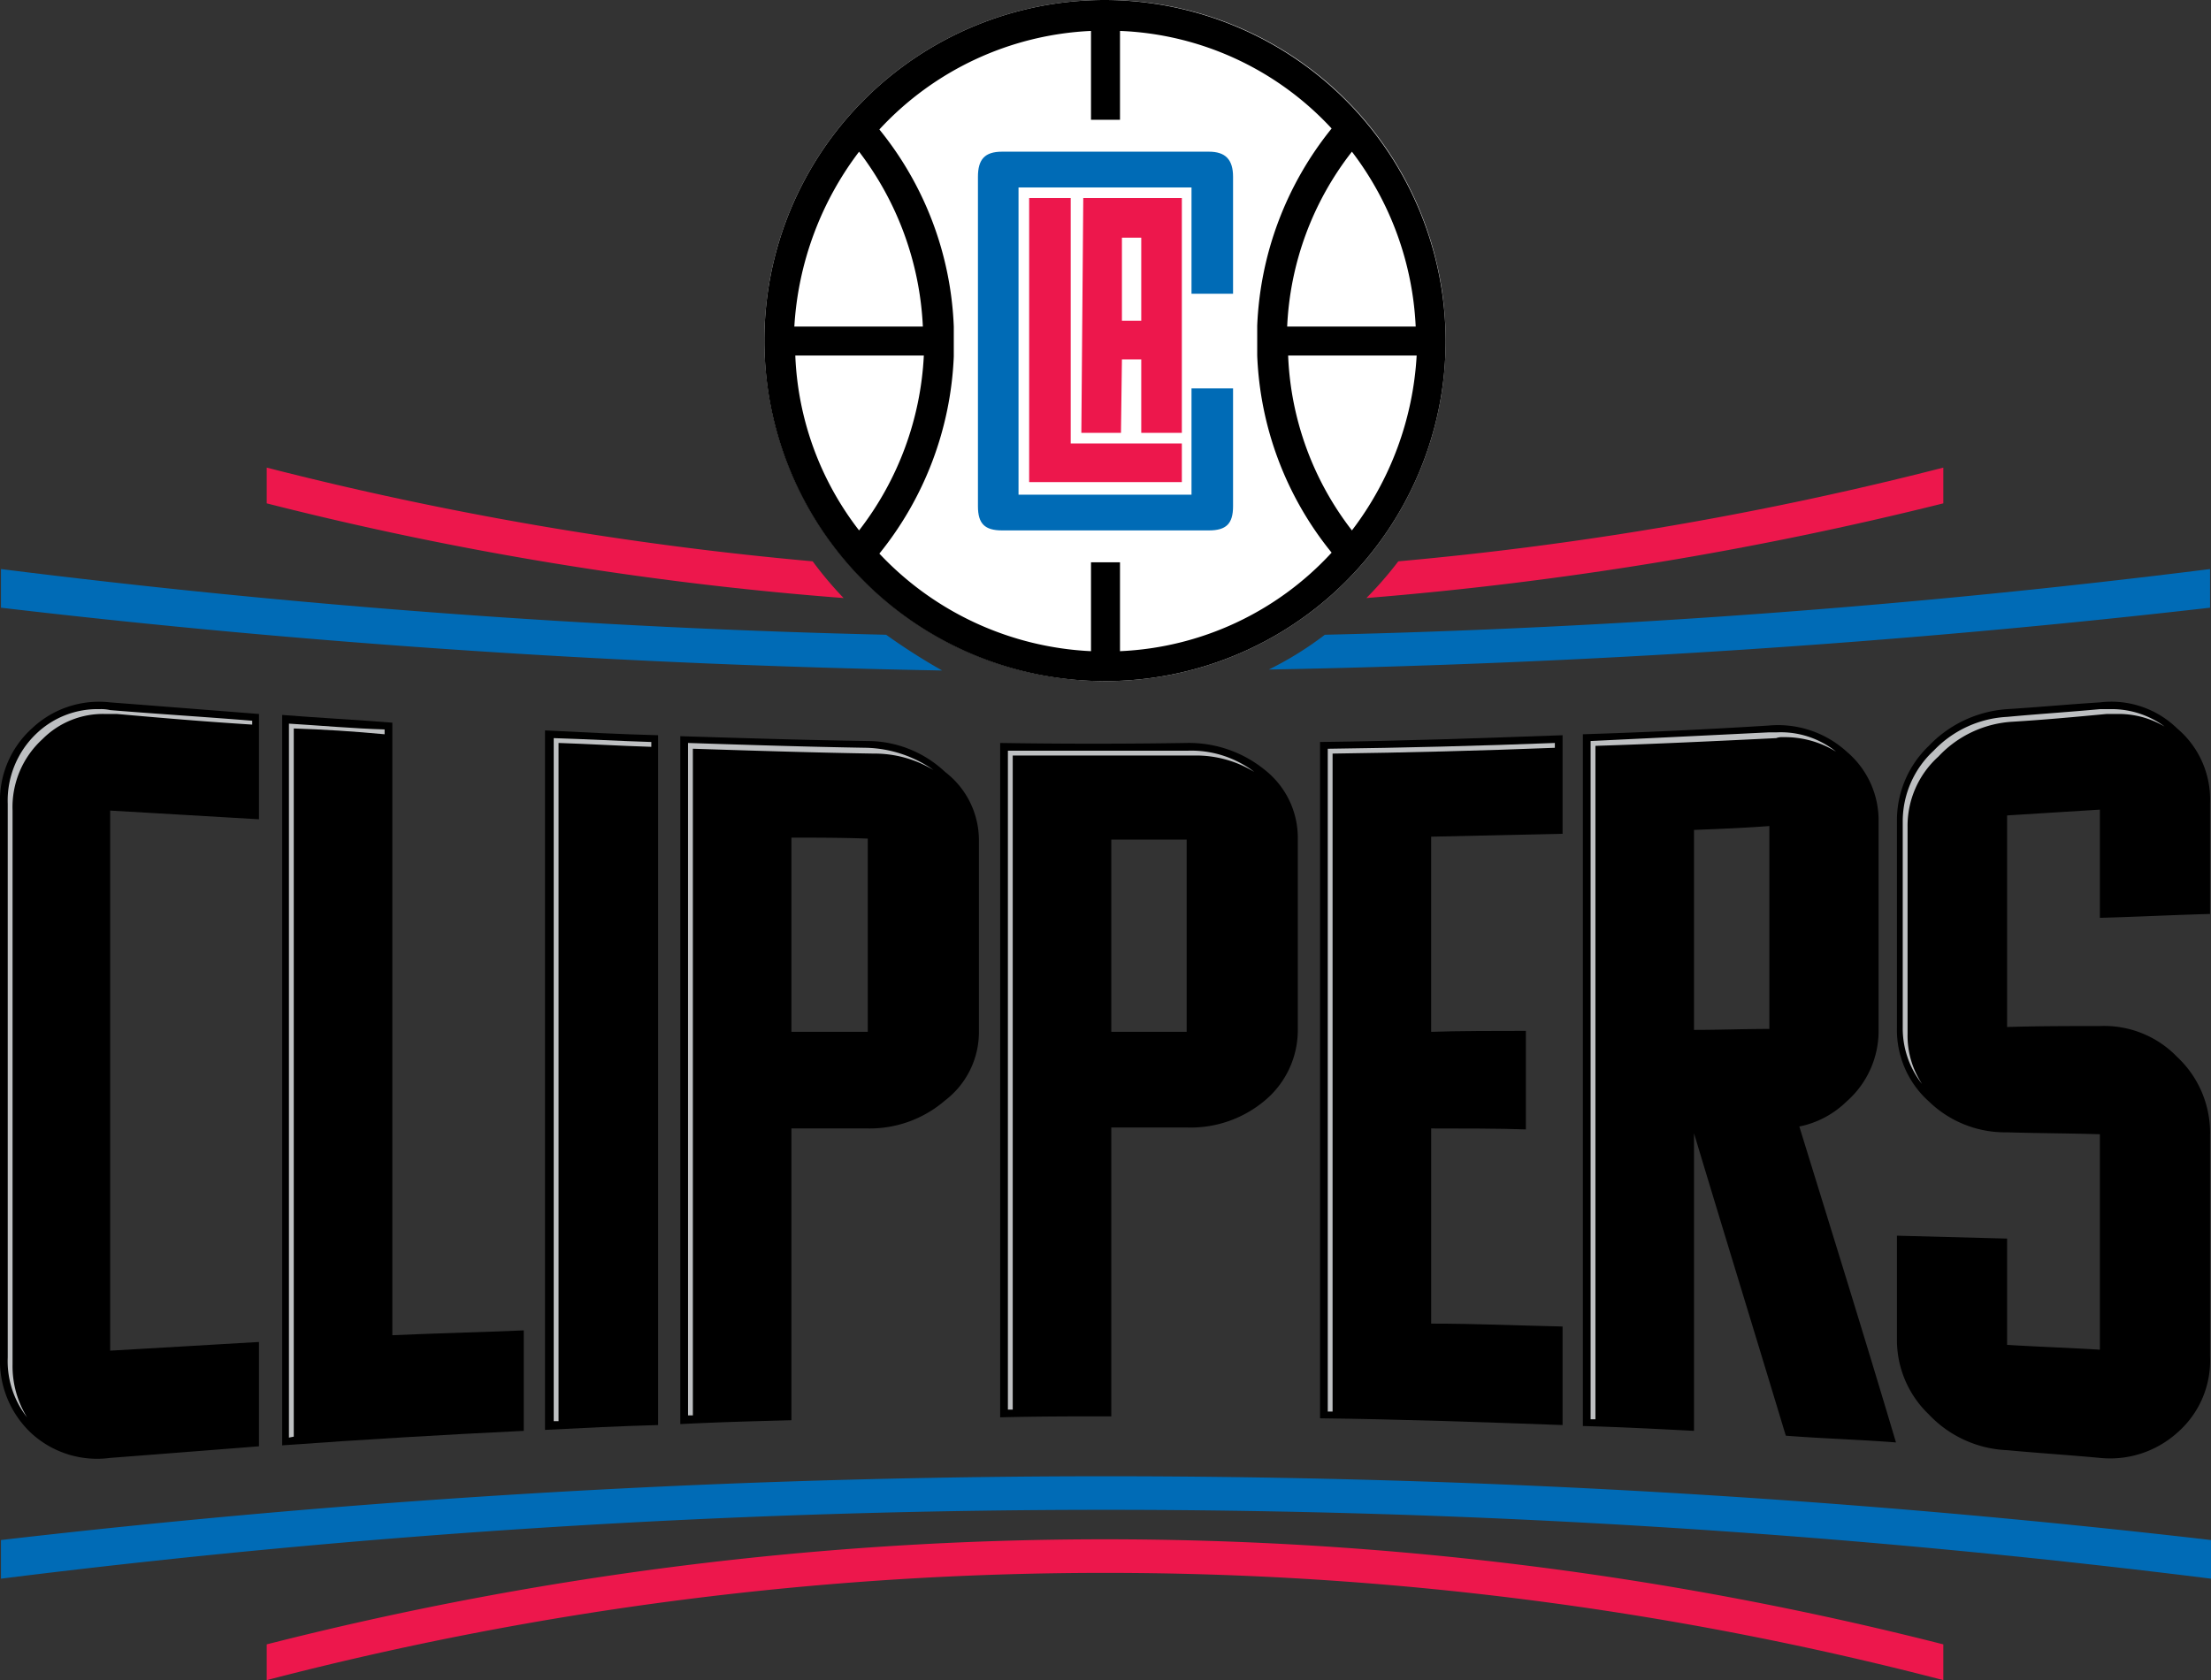
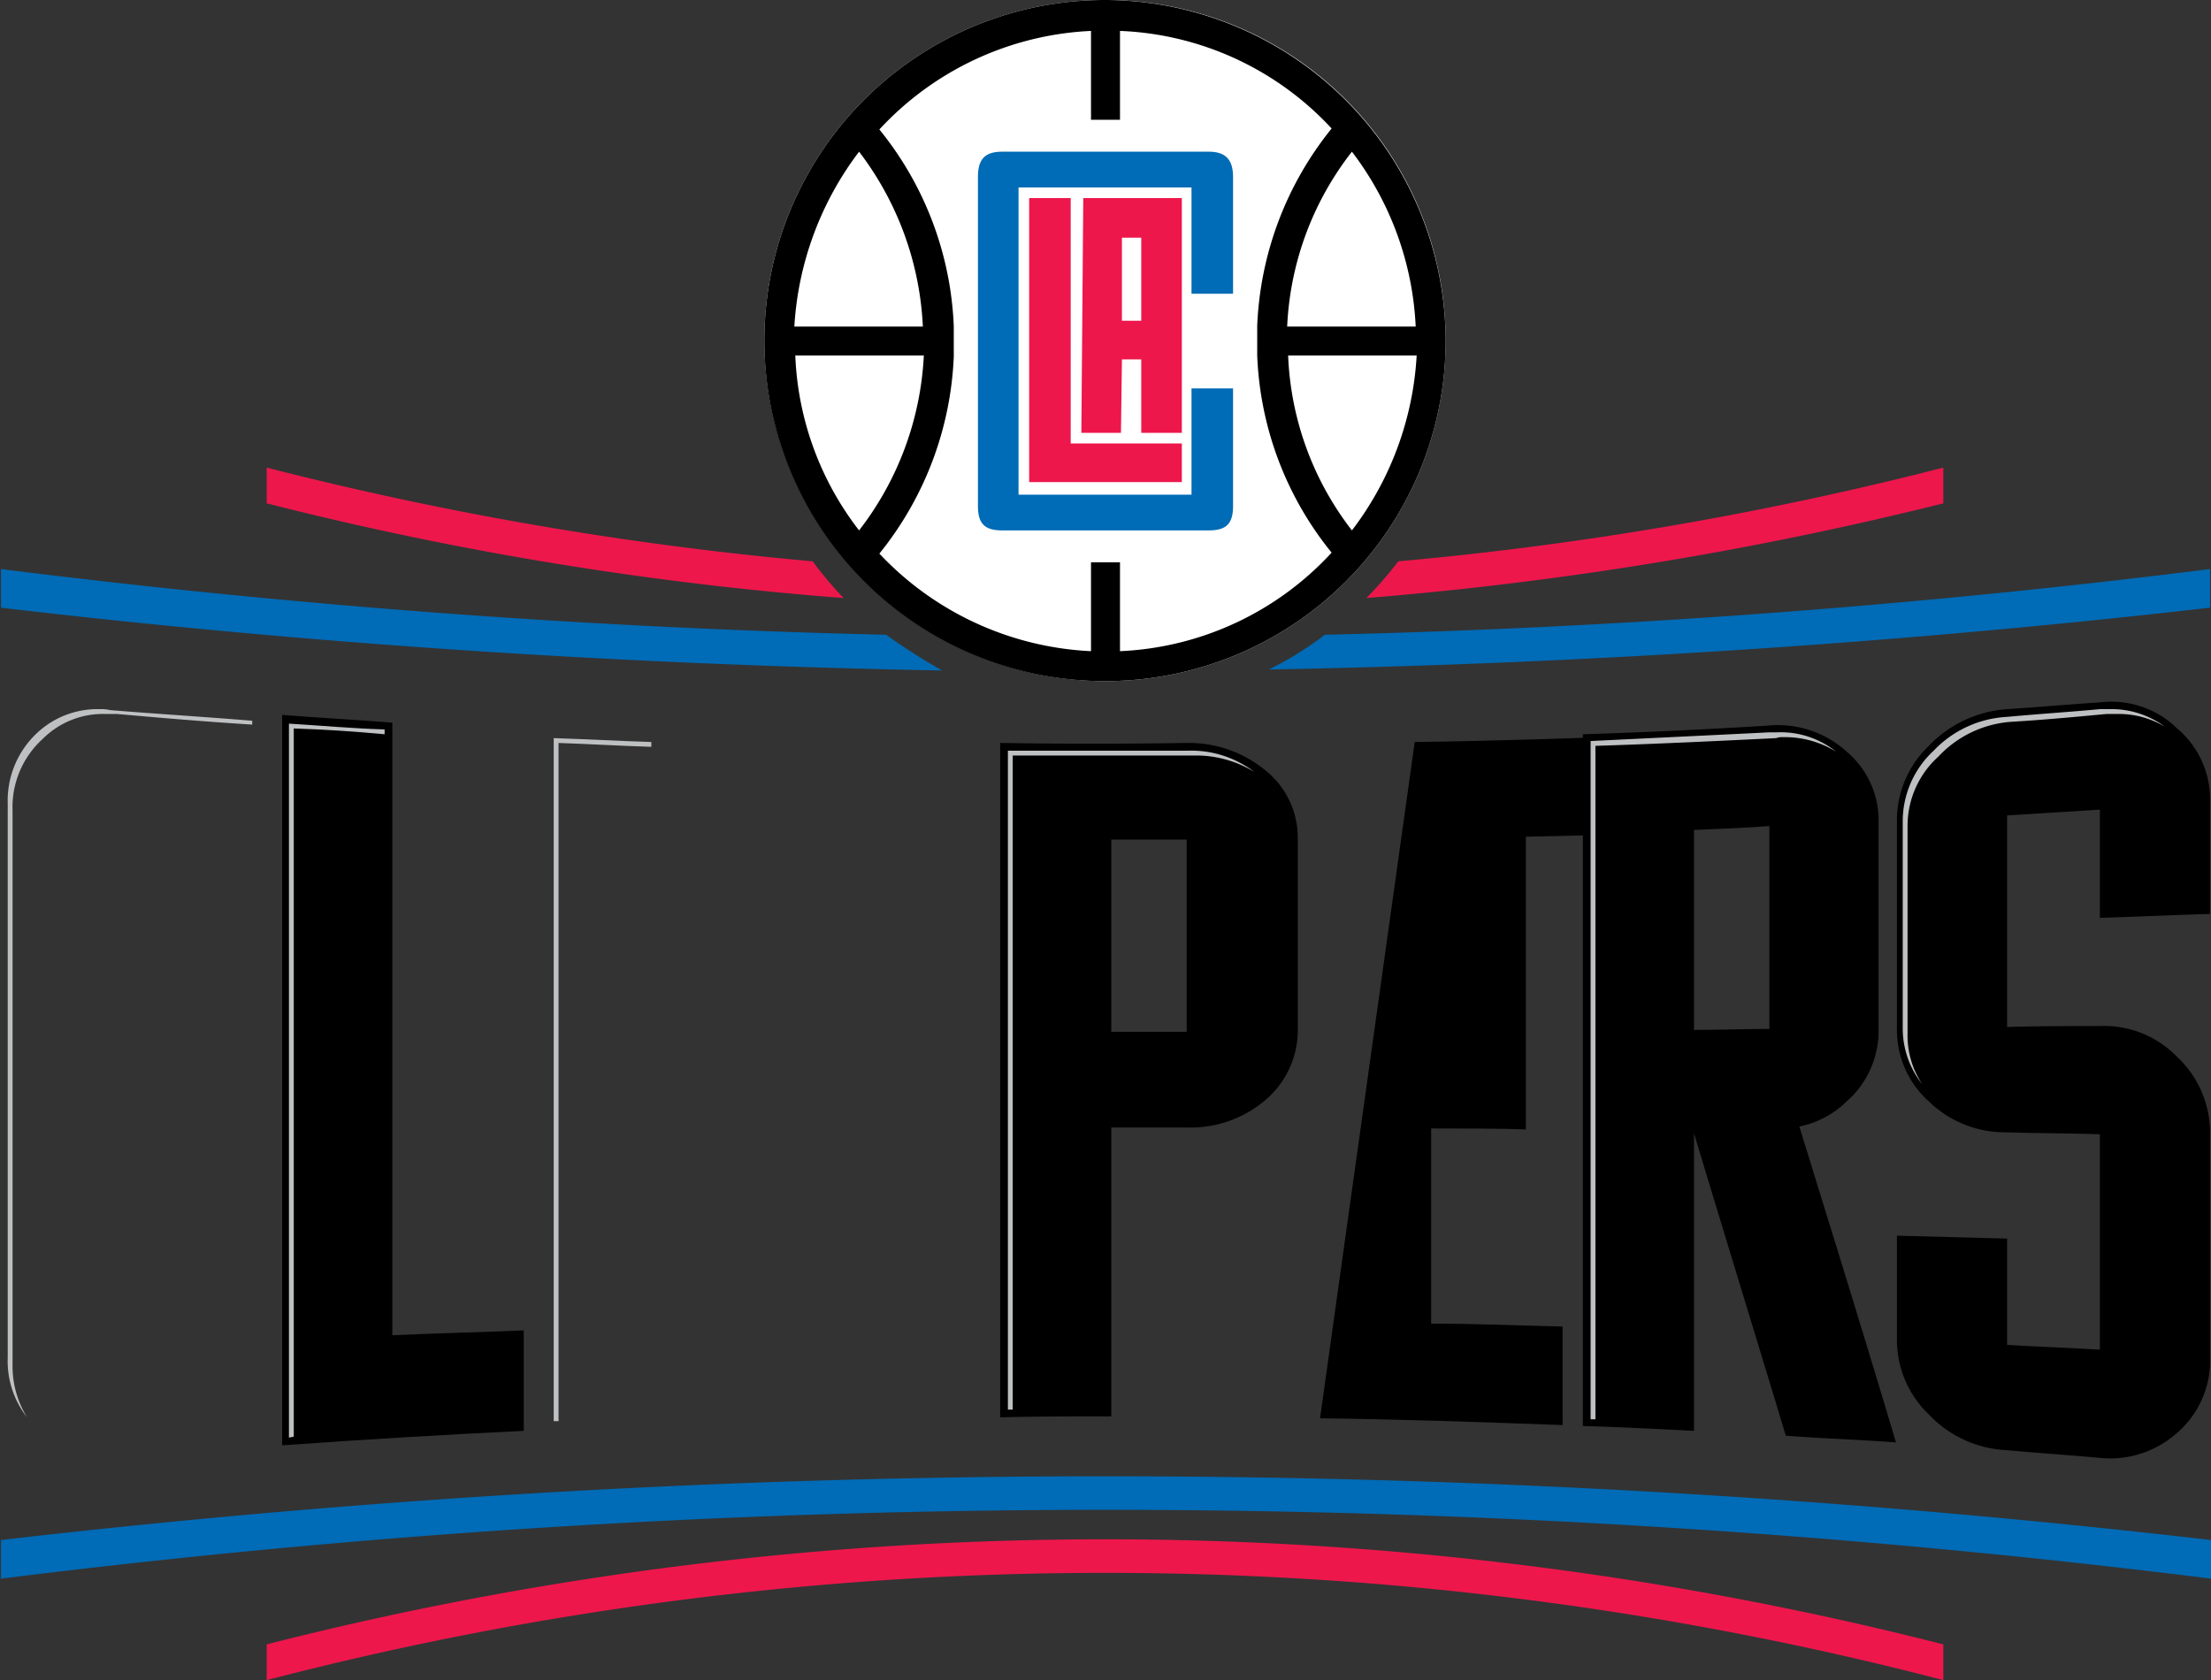
<svg xmlns="http://www.w3.org/2000/svg" height="208.68" width="274.56" version="1.1" viewBox="0 0 274.56 208.68">
  <rect x="0" y="0" width="274.56" height="208.68" fill="#333333" stroke="none" />
-   <path d="M3.96,90.48A12.062,12.062,0,0,0,0,99.84V168.6a12.318,12.318,0,0,0,3.96,9.48,12.086,12.086,0,0,0,9.72,3c6.24-.48,12.36-.96,18.48-1.44V166.68c-6.12.36-12.24.72-18.48,1.08V100.68c6.24.36,12.36.72,18.48,1.08V88.68c-6.12-.48-12.24-.96-18.48-1.44A12.096,12.096,0,0,0,3.96,90.48Z" />
  <path d="M48.72,89.76c-4.56-.36-9.12-.6-13.68-.96v90.72C45,178.8,55.08,178.2,65.04,177.72V165.24c-5.4.24-10.92.36-16.32.6Z" />
-   <path d="M67.68,177.6c4.68-.24,9.48-.48,14.04-.6V91.32c-4.56-.12-9.36-.36-14.04-.6Z" />
-   <path d="M107.76,128.16H98.28V104.04c3.24,0,6.24,0,9.48.12Zm0-36.12c-7.8-.12-15.48-.36-23.28-.6v85.44c4.68-.24,9.24-.36,13.8-.48V140.16h9.48a14.305,14.305,0,0,0,9.6-3.48,10.68,10.68,0,0,0,4.2-8.4v-24a10.68,10.68,0,0,0-4.2-8.4A14.044,14.044,0,0,0,107.76,92.04Z" />
  <path d="M210.36,103.08c3.12-.12,6.12-.24,9.36-.48v25.2c-3.12,0-6.24.12-9.36.12Zm18.96,33.72a11.658,11.658,0,0,0,3.96-9V102.12a11.167,11.167,0,0,0-3.96-8.76,12.669,12.669,0,0,0-9.72-3.24q-11.52.72-23.04,1.08v85.92c4.56.12,9.12.36,13.8.6V140.76c3.72,12.36,7.56,24.84,11.4,37.56,4.56.36,9.12.48,13.68.84-3.96-13.32-8.04-26.4-12-39.24A11.732,11.732,0,0,0,229.32,136.8Z" />
  <path d="M147.36,128.16H138V104.28h9.36Zm0-35.88c-7.68.12-15.48.12-23.16,0v83.76c4.56-.12,9.24-.12,13.8-.12V140.04h9.36a14.31,14.31,0,0,0,9.72-3.36,11.4,11.4,0,0,0,4.08-8.64v-24a10.723,10.723,0,0,0-4.08-8.4A14.931,14.931,0,0,0,147.36,92.28Z" />
-   <path d="M163.92,176.16c10.08.12,20.16.48,30.12.84V164.76c-5.4-.12-10.92-.36-16.32-.36V140.16c3.24,0,8.76,0,11.76.12V128.04c-3.12,0-8.64,0-11.76.12V103.92c5.52-.12,10.92-.24,16.32-.36V91.32c-10.08.36-20.16.72-30.12.84Z" />
+   <path d="M163.92,176.16c10.08.12,20.16.48,30.12.84V164.76c-5.4-.12-10.92-.36-16.32-.36V140.16c3.24,0,8.76,0,11.76.12V128.04V103.92c5.52-.12,10.92-.24,16.32-.36V91.32c-10.08.36-20.16.72-30.12.84Z" />
  <path d="M274.44,113.52V99.72a11.528,11.528,0,0,0-4.08-9.24,11.707,11.707,0,0,0-9.6-3.24c-3.84.24-7.68.6-11.52.84A14.827,14.827,0,0,0,239.52,92.64a12.798,12.798,0,0,0-3.96,9.36v25.68a11.908,11.908,0,0,0,3.96,9.12,13.594,13.594,0,0,0,9.72,3.84c3.84.12,7.68.12,11.52.24V167.64c-3.84-.24-7.68-.36-11.52-.6v-13.2l-13.68-.36v12.84a12.798,12.798,0,0,0,3.96,9.36,14.163,14.163,0,0,0,9.72,4.44c3.84.36,7.68.6,11.52.96a12.471,12.471,0,0,0,9.6-3.12,11.849,11.849,0,0,0,4.08-9.48V141a12.873,12.873,0,0,0-4.08-9.72,12.58,12.58,0,0,0-9.6-3.84c-3.84,0-7.68,0-11.52.12V101.28l11.52-.72V114C265.32,113.88,269.88,113.64,274.44,113.52Z" />
  <path d="M14.52,88.68c5.4.48,11.04.96,16.8,1.32v-.48c-5.88-.48-11.76-.84-17.64-1.32a4.923,4.923,0,0,0-1.32-.12,10.968,10.968,0,0,0-7.8,3A11.49,11.49,0,0,0,.96,99.84V168.6a11.312,11.312,0,0,0,2.4,7.44,12.095,12.095,0,0,1-1.8-6.6V100.68A11.429,11.429,0,0,1,5.28,91.8a10.585,10.585,0,0,1,7.8-3.12Z" fill="#bec0c2" />
  <path d="M47.76,91.2v-.6c-3.96-.12-7.92-.48-11.88-.72v88.68l.6-.12V90.48C40.2,90.6,43.92,90.84,47.76,91.2Z" fill="#bec0c2" />
  <path d="M80.88,92.76v-.6c-3.96-.12-8.16-.36-12.12-.48v84.84h.6V92.28C73.08,92.4,76.92,92.64,80.88,92.76Z" fill="#bec0c2" />
-   <path d="M108.48,93.6a14.119,14.119,0,0,1,7.44,2.04A15.187,15.187,0,0,0,107.64,92.88c-7.32-.12-14.88-.36-22.2-.6V175.8h.6V93h.12C93.48,93.24,101.16,93.48,108.48,93.6Z" fill="#bec0c2" />
  <path d="M221.4,91.56a12.095,12.095,0,0,1,6.6,1.8,10.987,10.987,0,0,0-7.32-2.4h-.96c-7.2.36-14.76.72-22.2,1.08v84.24h.6V92.64c7.56-.24,15.12-.6,22.44-.96A2.042,2.042,0,0,1,221.4,91.56Z" fill="#bec0c2" />
  <path d="M138.12,93.84h10.2a13.816,13.816,0,0,1,7.44,2.04,12.911,12.911,0,0,0-8.28-2.64H125.16v81.84h.6V93.84Z" fill="#bec0c2" />
-   <path d="M193.08,92.28c-9.36.36-18.72.6-28.2.72v82.32h.6V93.6c9.12-.12,18.48-.36,27.6-.72Z" fill="#bec0c2" />
  <path d="M261.6,88.68h1.2a11.2,11.2,0,0,1,6,1.56,11.078,11.078,0,0,0-6.84-2.16h-1.2c-3.84.36-7.68.6-11.52.96a13.542,13.542,0,0,0-9.12,4.2,11.96,11.96,0,0,0-3.84,8.64v25.8a11.129,11.129,0,0,0,2.4,6.96,10.896,10.896,0,0,1-1.8-6.24V102.72A11.579,11.579,0,0,1,240.72,93.96,13.672,13.672,0,0,1,249.96,89.64C253.92,89.4,257.76,89.04,261.6,88.68Z" fill="#bec0c2" />
  <path d="M.12,196.08a1105.403,1105.403,0,0,1,274.44,0v-4.8a1192.687,1192.687,0,0,0-274.44,0Z" fill="#006bb6" />
  <path d="M33.12,208.68a413.447,413.447,0,0,1,208.2,0v-4.44a421.728,421.728,0,0,0-208.2,0Z" fill="#ed174c" />
  <path d="M110.04,78.84A1084.537,1084.537,0,0,1,.12,70.68v4.8c38.76,4.56,77.76,7.08,116.88,7.8A77.088,77.088,0,0,1,110.04,78.84Z" fill="#006bb6" />
  <path d="M164.52,78.84A41.957,41.957,0,0,1,157.56,83.16c39-.72,78.12-3.24,116.88-7.68v-4.8A1084.538,1084.538,0,0,1,164.52,78.84Z" fill="#006bb6" />
  <path d="M100.92,69.72a426.225,426.225,0,0,1-67.8-11.64V62.52a420.734,420.734,0,0,0,71.64,11.76A45.455,45.455,0,0,1,100.92,69.72Z" fill="#ed174c" />
  <path d="M173.64,69.72a46.828,46.828,0,0,1-3.96,4.56,443.717,443.717,0,0,0,71.64-11.76V58.08A424.777,424.777,0,0,1,173.64,69.72Z" fill="#ed174c" />
  <path d="M94.92,42.36A42.3,42.3,0,1,1,137.28,84.6,42.43,42.43,0,0,1,94.92,42.36Z" fill="#fff" />
  <path d="M167.88,65.88a37.878,37.878,0,0,1-7.92-21.72h15.96A39.449,39.449,0,0,1,167.88,65.88Zm-28.8,15V69.84h-3.6V80.88A38.545,38.545,0,0,1,109.2,68.76a41.676,41.676,0,0,0,9.24-24.48V40.56a41.38,41.38,0,0,0-9.24-24.48A38.164,38.164,0,0,1,135.48,3.84V14.88h3.6V3.84a37.805,37.805,0,0,1,26.28,12.12,41.677,41.677,0,0,0-9.24,24.48v3.72a41.38,41.38,0,0,0,9.24,24.48A37.931,37.931,0,0,1,139.08,80.88Zm-32.4-15a37.878,37.878,0,0,1-7.92-21.72h15.96A38.555,38.555,0,0,1,106.68,65.88Zm0-47.04a38.743,38.743,0,0,1,7.92,21.72H98.64A39.791,39.791,0,0,1,106.68,18.84Zm61.2,0a38.743,38.743,0,0,1,7.92,21.72H159.84A38.014,38.014,0,0,1,167.88,18.84ZM137.28,0a42.3,42.3,0,1,0,42.24,42.36A42.43,42.43,0,0,0,137.28,0Z" />
  <polygon points="127.8 24.6 127.8 59.88 146.76 59.88 146.76 55.08 132.96 55.08 132.96 24.6 127.8 24.6" fill="#ed174c" />
  <path d="M153.12,36.48V21.96c0-2.16-.96-3.12-3-3.12H124.44c-2.16,0-3,.96-3,3.12V62.88c0,2.16.84,3,3,3h25.68c2.16,0,3-.84,3-3V48.24h-5.16v13.2H126.48V23.28h21.48v13.2Z" fill="#006bb6" />
  <path d="M141.72,39.84h-2.4V29.52h2.4Zm5.04,13.92V24.6H134.52l-.24,29.16h4.92l.12-9.12h2.4v9.12Z" fill="#ed174c" />
</svg>